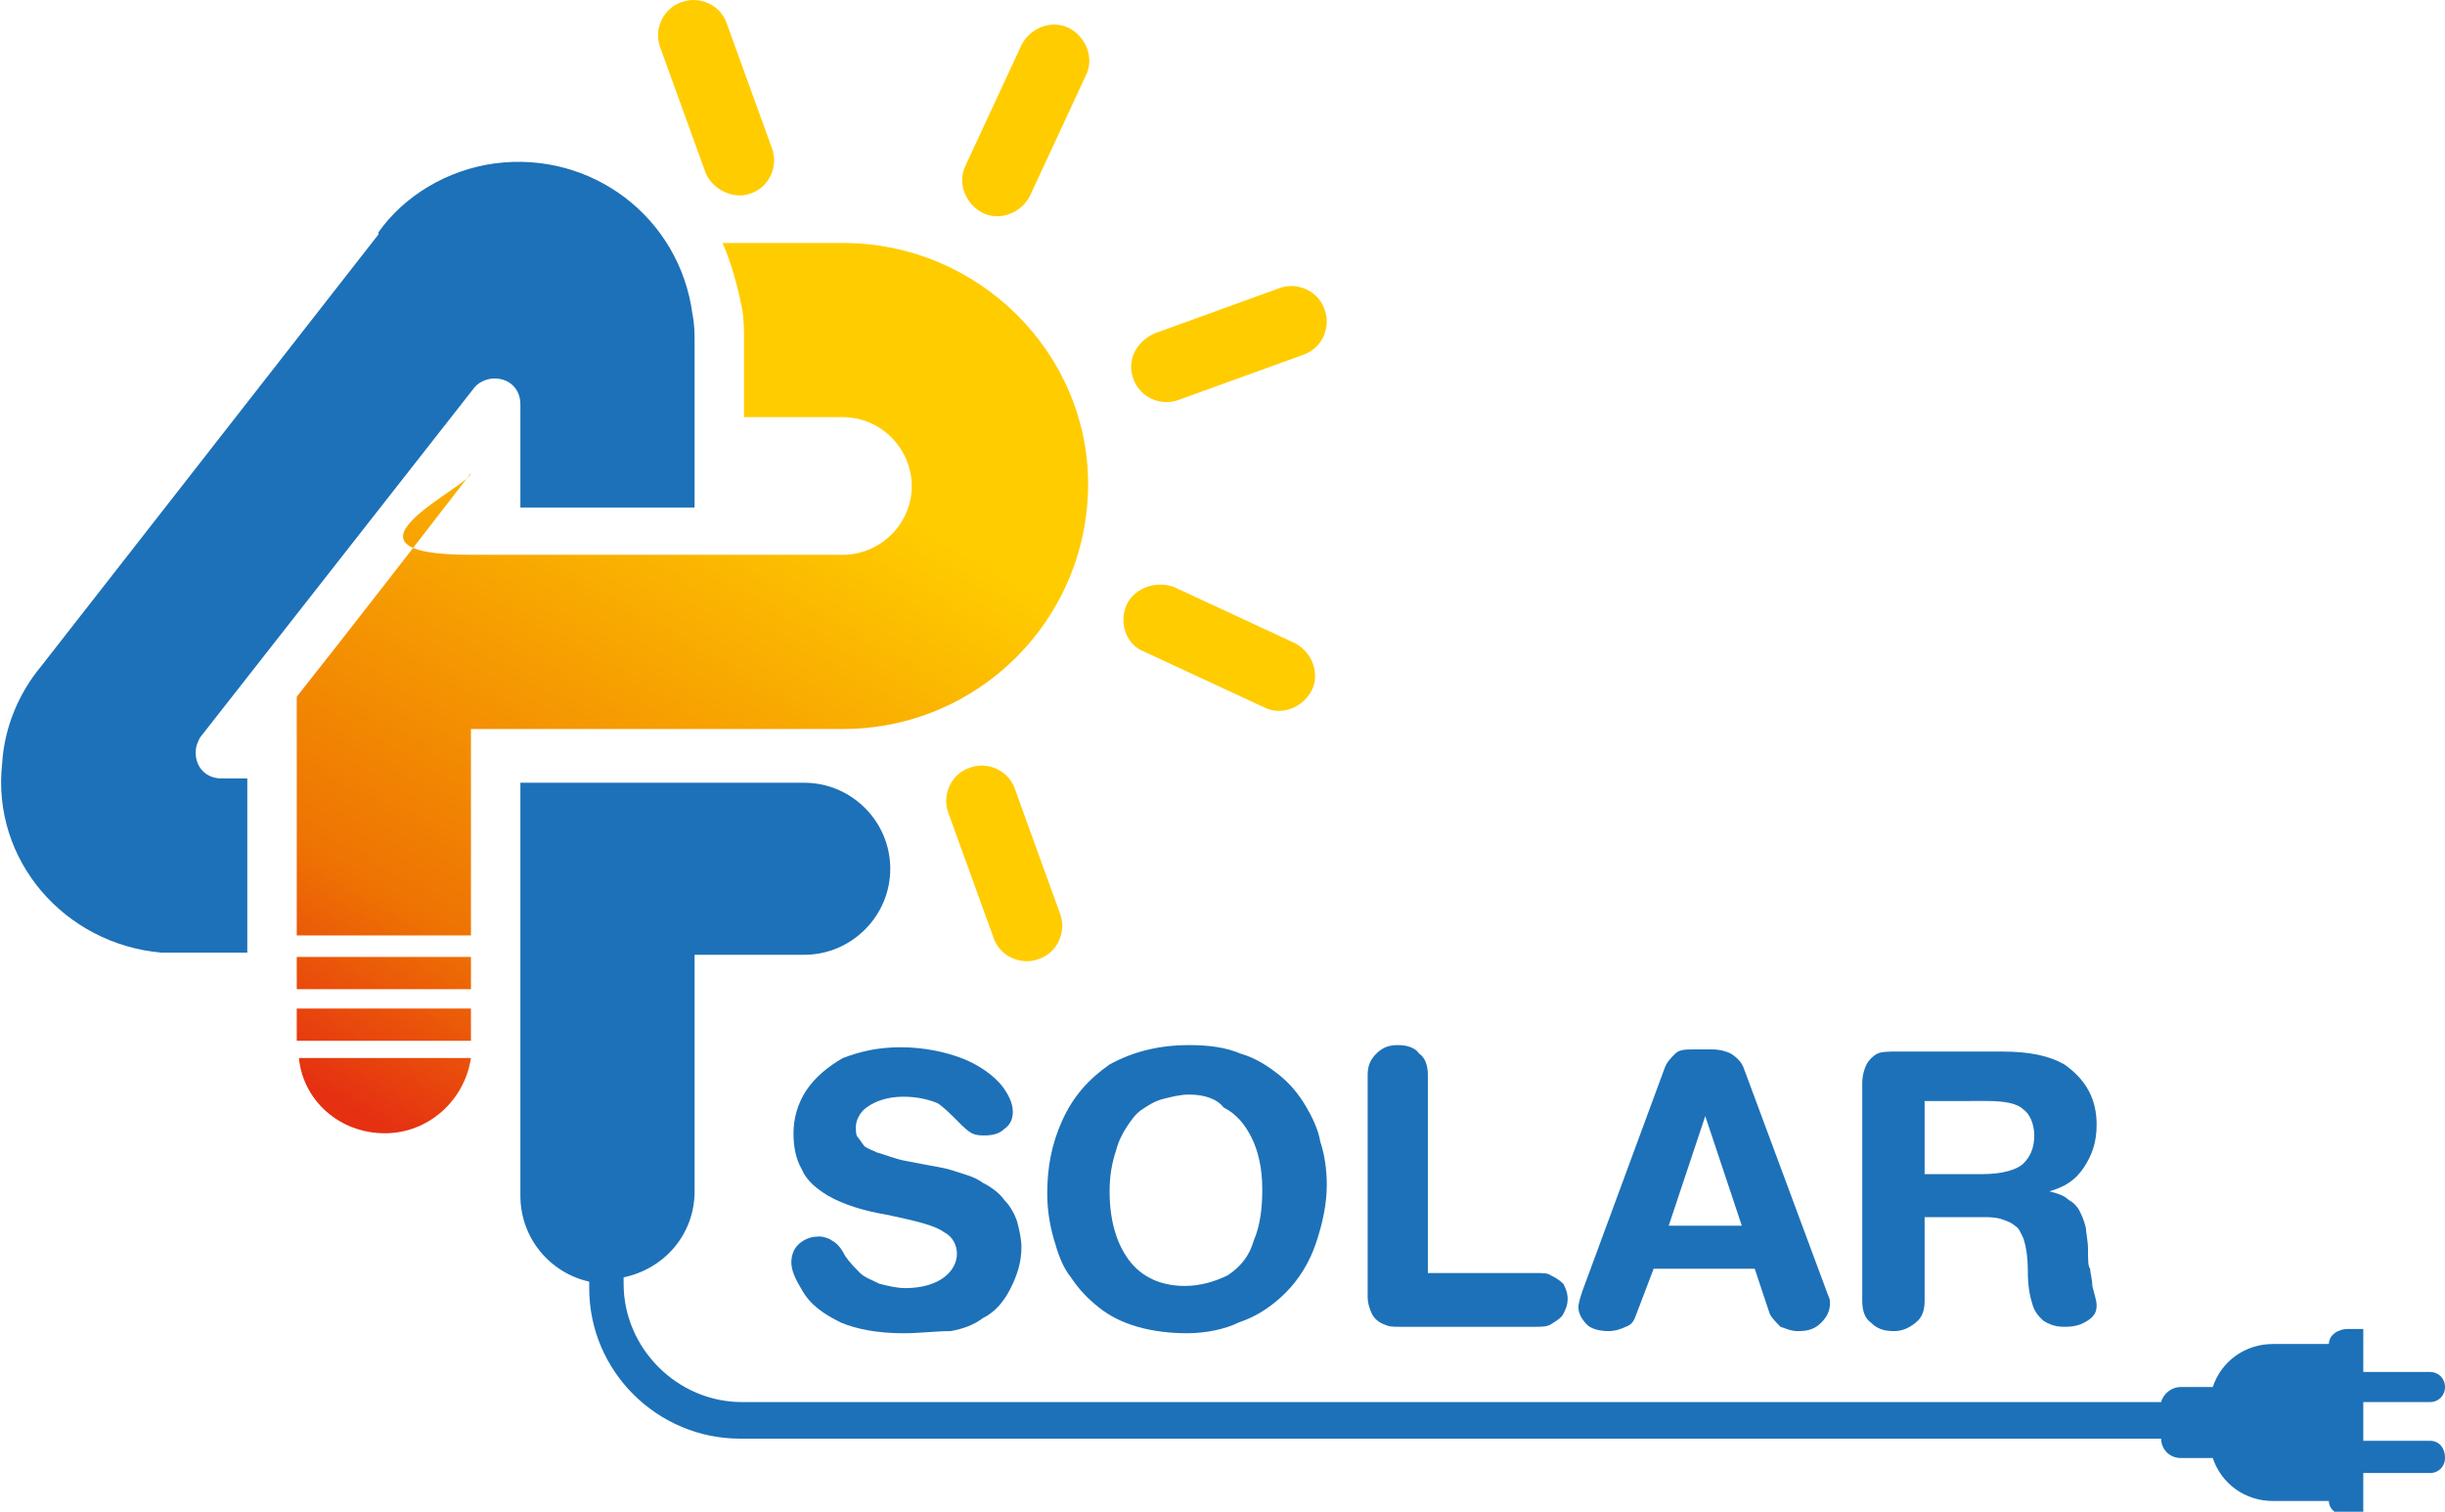
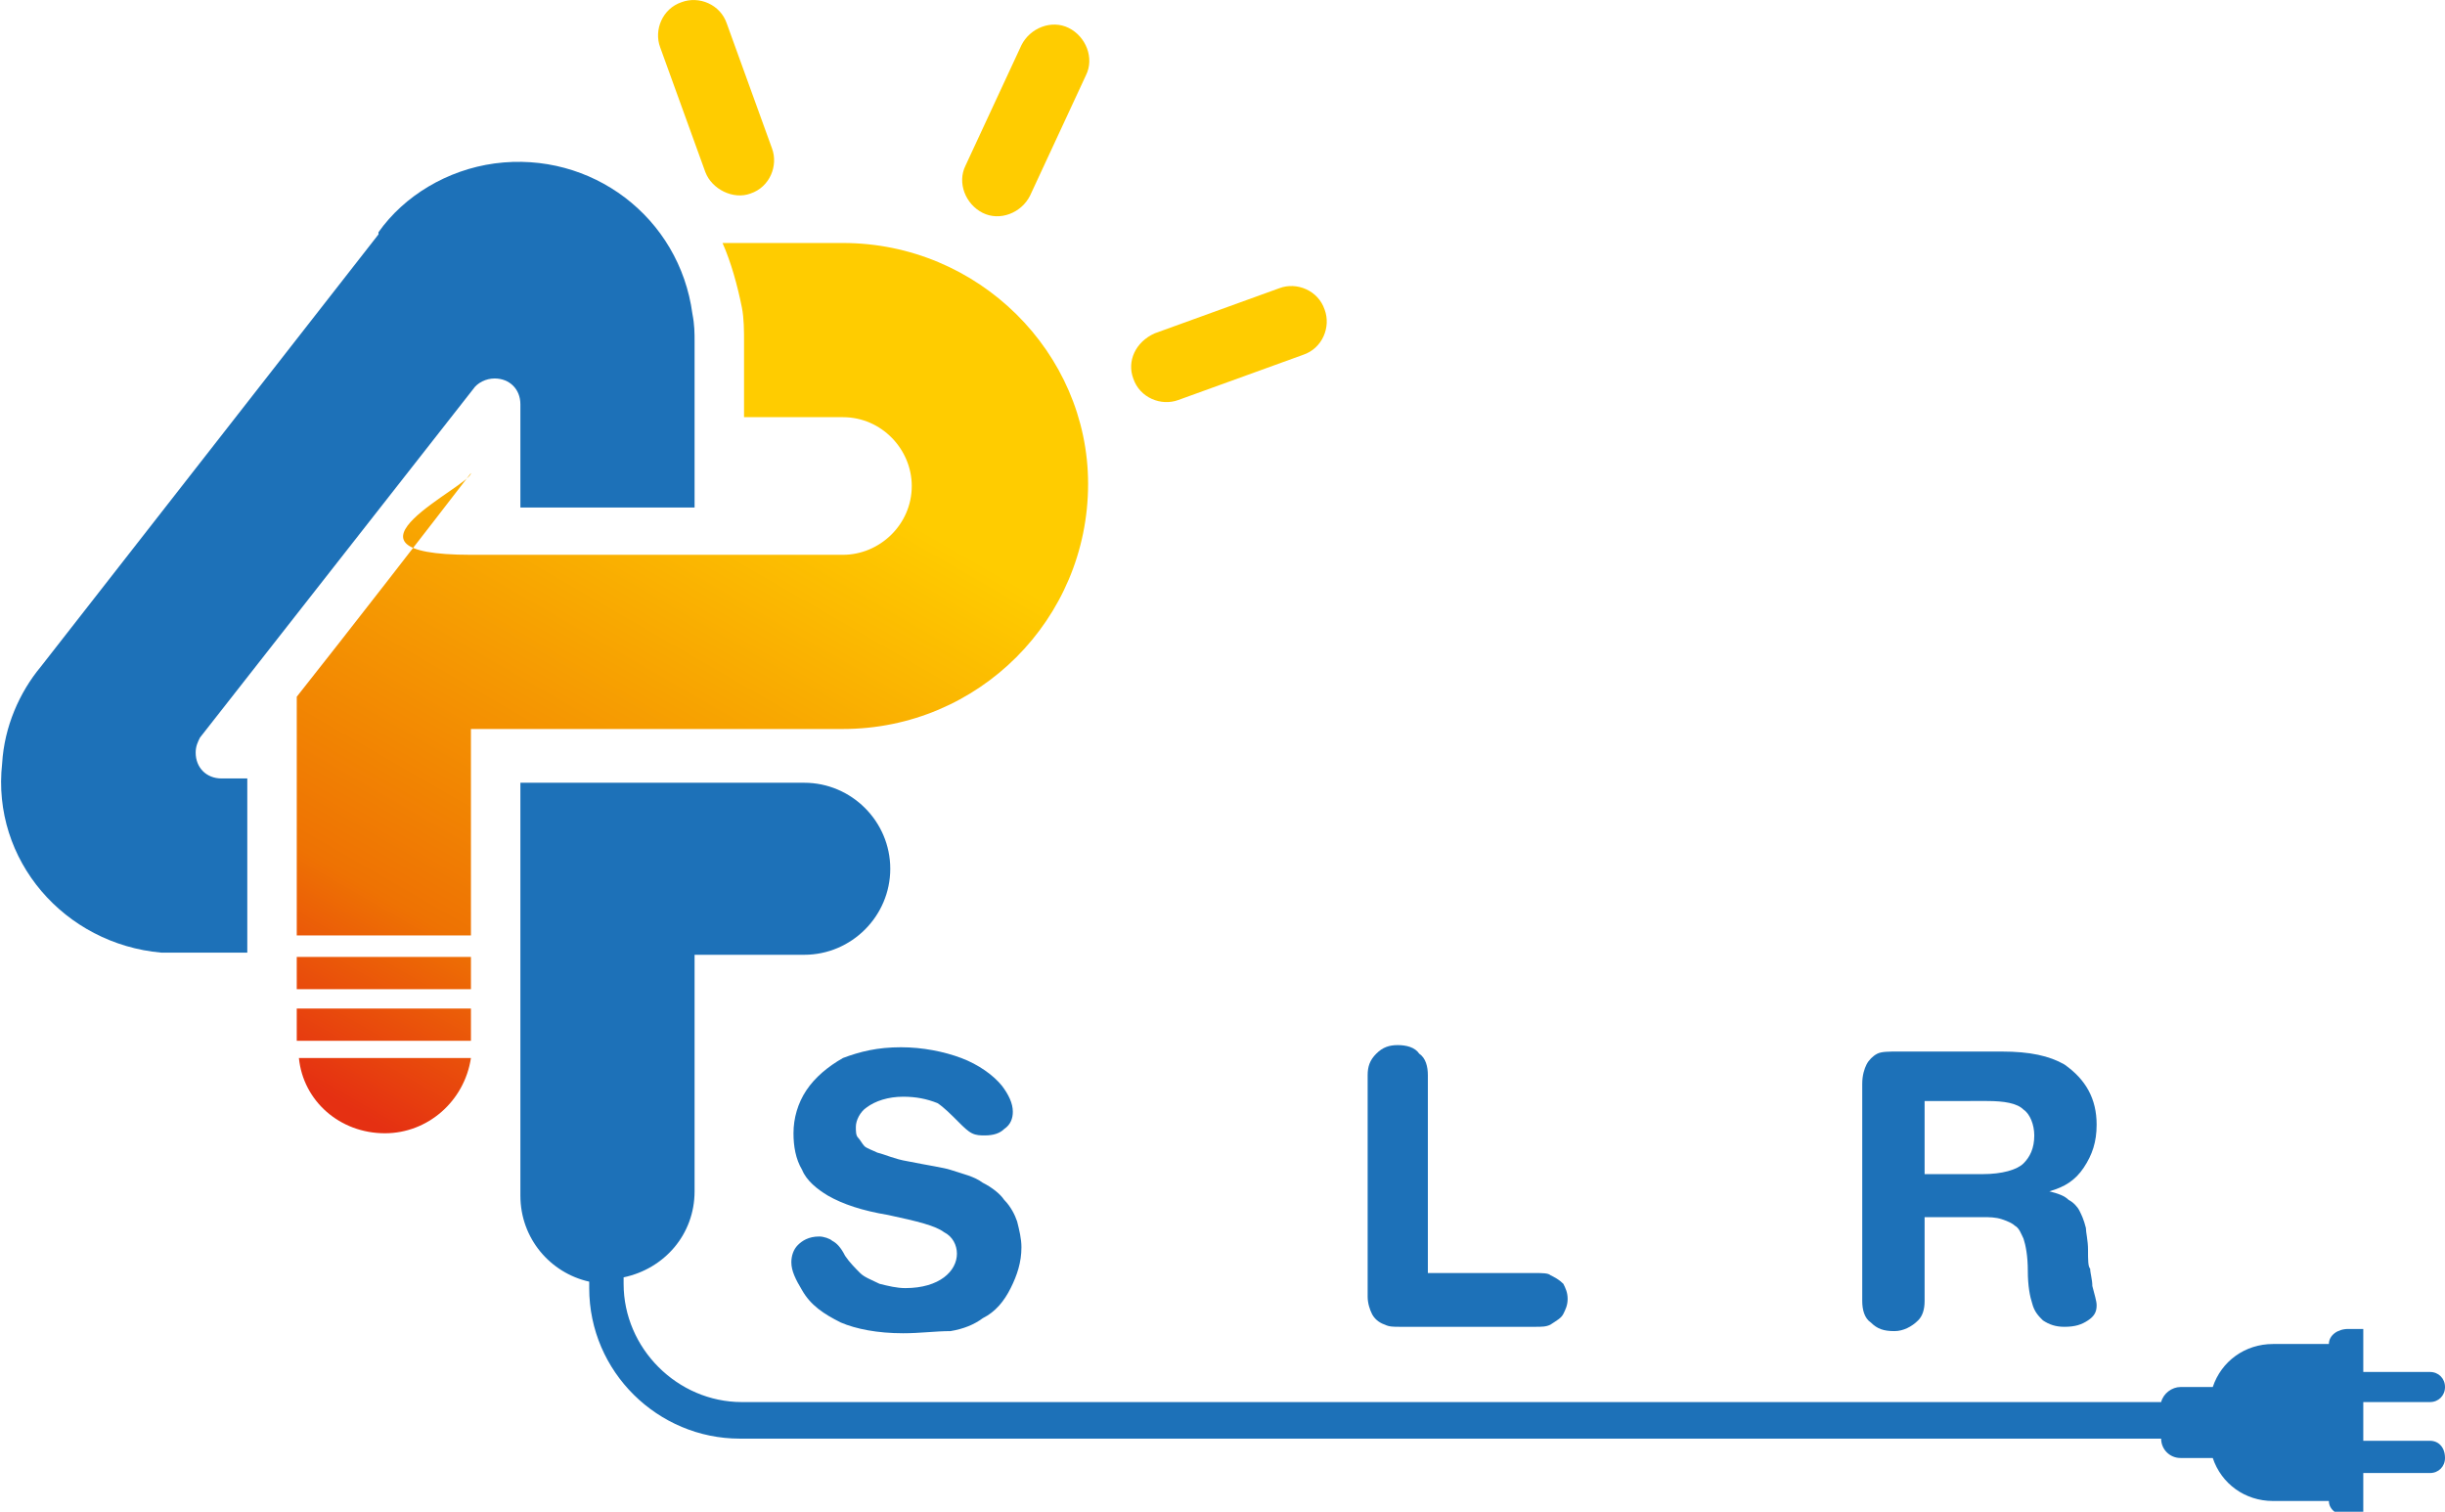
<svg xmlns="http://www.w3.org/2000/svg" xmlns:xlink="http://www.w3.org/1999/xlink" enable-background="new 0 0 113.7 70.3" viewBox="0 0 113.7 70.3">
  <linearGradient id="a">
    <stop offset=".231" stop-color="#fc0" />
    <stop offset=".794" stop-color="#ee7203" />
    <stop offset=".985" stop-color="#e53012" />
  </linearGradient>
  <linearGradient id="b" gradientUnits="userSpaceOnUse" x1="40.882" x2="16.219" xlink:href="#a" y1="9.696" y2="52.412" />
  <linearGradient id="c" gradientUnits="userSpaceOnUse" x1="39.006" x2="14.344" xlink:href="#a" y1="8.613" y2="51.329" />
  <linearGradient id="d" gradientUnits="userSpaceOnUse" x1="40.041" x2="15.379" xlink:href="#a" y1="9.211" y2="51.927" />
  <linearGradient id="e" gradientUnits="userSpaceOnUse" x1="42.417" x2="18.148" xlink:href="#a" y1="11.371" y2="53.407" />
  <g fill="#1d71b8">
    <path d="m24.2 23.6h8.1v-7.7c0-.4 0-.8-.1-1.3-.6-4.5-4.7-7.6-9.2-7-2.2.3-4.2 1.5-5.4 3.2v.1l-15.7 20.1c-1 1.2-1.7 2.8-1.8 4.5-.5 4.5 2.9 8.4 7.4 8.8h.8.1 3.1v-8.1h-1.1s0 0-.1 0c-.7 0-1.2-.5-1.2-1.2 0-.3.1-.5.2-.7l12.7-16.2c.2-.3.6-.5 1-.5.7 0 1.2.5 1.2 1.2z" />
    <path d="m113 67h-3.1c0-.6 0-1.2 0-1.8h3.1c.4 0 .7-.3.7-.7s-.3-.7-.7-.7h-3.1c0-1.2 0-2 0-2h-.7c-.5 0-.9.3-.9.7h-2.6c-1.3 0-2.4.8-2.8 2h-1.5c-.4 0-.8.3-.9.7h-66c-3 0-5.5-2.5-5.5-5.5v-.3c1.9-.4 3.3-2 3.3-4v-11h5.1c2.2 0 4-1.8 4-4s-1.8-4-4-4h-5.1-8.1v8.1 11.1c0 2 1.4 3.6 3.2 4v.3c0 3.9 3.2 7 7 7h66.1c0 .5.4.9.9.9h1.5c.4 1.2 1.5 2 2.8 2h2.6c0 .4.4.7.9.7h.7s0-.9 0-2h3.1c.4 0 .7-.3.7-.7 0-.5-.3-.8-.7-.8z" />
    <path d="m38.1 57.5c.2 0 .5.1.6.2.2.1.4.3.6.7.2.3.5.6.7.8s.5.3.9.5c.4.1.8.2 1.2.2.8 0 1.4-.2 1.8-.5s.6-.7.6-1.1-.2-.8-.6-1c-.4-.3-1.2-.5-2.6-.8-1.2-.2-2.1-.5-2.8-.9-.5-.3-1-.7-1.2-1.2-.3-.5-.4-1.1-.4-1.7 0-.7.2-1.4.6-2s1-1.1 1.7-1.5c.8-.3 1.6-.5 2.7-.5 1 0 2 .2 2.8.5s1.5.8 1.9 1.3c.3.4.5.8.5 1.2 0 .3-.1.6-.4.8-.2.2-.5.3-.9.3-.2 0-.4 0-.6-.1s-.4-.3-.6-.5c-.4-.4-.7-.7-1-.9-.5-.2-1-.3-1.6-.3-.7 0-1.3.2-1.7.5-.3.2-.5.6-.5.9 0 .2 0 .4.1.5s.2.3.3.4.4.2.6.3c.4.1.8.3 1.4.4 1 .2 1.7.3 2 .4.6.2 1.1.3 1.5.6.4.2.8.5 1 .8.3.3.5.7.6 1 .1.4.2.8.2 1.2 0 .7-.2 1.3-.5 1.9s-.7 1.1-1.3 1.4c-.4.3-.9.5-1.5.6-.7 0-1.4.1-2.2.1-1.2 0-2.2-.2-2.9-.5-.8-.4-1.4-.8-1.8-1.5-.3-.5-.5-.9-.5-1.3 0-.3.1-.6.3-.8s.5-.4 1-.4z" />
-     <path d="m55.3 48.6c.9 0 1.7.1 2.4.4.7.2 1.3.6 1.8 1s.9.9 1.2 1.4.6 1.1.7 1.7c.2.6.3 1.3.3 2 0 .9-.2 1.8-.5 2.7s-.8 1.7-1.4 2.3-1.3 1.1-2.2 1.4c-.6.3-1.5.5-2.4.5-.8 0-1.6-.1-2.3-.3s-1.3-.5-1.8-.9-.9-.8-1.3-1.4c-.4-.5-.6-1.1-.8-1.8s-.3-1.4-.3-2.1c0-1.2.2-2.3.7-3.4s1.2-1.9 2.2-2.6c1.1-.6 2.3-.9 3.7-.9zm0 2.3c-.4 0-.8.1-1.2.2s-.7.3-1 .5-.5.5-.7.8-.4.7-.5 1.1c-.2.6-.3 1.2-.3 1.9 0 1.3.3 2.4.9 3.2s1.5 1.2 2.6 1.2c.7 0 1.4-.2 2-.5.6-.4 1-.9 1.2-1.6.3-.7.4-1.5.4-2.4 0-1-.2-1.8-.5-2.4s-.7-1.1-1.3-1.4c-.3-.4-.9-.6-1.6-.6z" />
    <path d="m66.5 59.2h4.9c.3 0 .6 0 .7.1.2.1.4.2.6.4.1.2.2.4.2.7s-.1.5-.2.7-.3.3-.6.5c-.2.1-.4.1-.7.1h-6.3c-.3 0-.5 0-.7-.1-.3-.1-.5-.3-.6-.5s-.2-.5-.2-.8v-10.3c0-.4.1-.7.4-1s.6-.4 1-.4.8.1 1 .4c.3.2.4.6.4 1v9.2z" />
-     <path d="m81.6 59h-4.7l-.8 2.1c-.1.3-.2.5-.5.6-.2.1-.5.2-.8.2-.4 0-.8-.1-1-.3s-.4-.5-.4-.8c0-.2.1-.5.2-.8l3.8-10.3c.1-.3.3-.5.5-.7s.5-.2.9-.2h.8c.4 0 .7.1.9.2.3.2.5.4.6.7l3.9 10.5c.1.2.1.3.1.4 0 .3-.1.6-.4.9s-.6.4-1.1.4c-.3 0-.5-.1-.8-.2-.2-.2-.4-.4-.5-.6zm-4-2h3.4l-1.7-5.1z" />
    <path d="m89.5 56.7v3.8c0 .4-.1.7-.3.9-.3.3-.7.5-1.1.5-.5 0-.8-.1-1.1-.4-.3-.2-.4-.6-.4-1v-10.1c0-.4.1-.7.2-.9s.3-.4.5-.5.5-.1 1-.1h4.8c1.3 0 2.2.2 2.9.6 1 .7 1.5 1.6 1.5 2.8 0 .8-.2 1.4-.6 2s-.9.9-1.6 1.1c.4.1.7.2.9.4.2.1.4.3.5.5s.2.4.3.8c0 .2.1.6.1 1 0 .5 0 .8.1.9 0 .2.1.5.1.8.1.4.2.7.2.9 0 .3-.1.5-.4.7s-.6.3-1.1.3c-.4 0-.7-.1-1-.3-.2-.2-.4-.4-.5-.8-.1-.3-.2-.8-.2-1.5s-.1-1.2-.2-1.5c-.1-.2-.2-.5-.4-.6-.1-.1-.3-.2-.6-.3s-.6-.1-.9-.1h-2.7zm0-5.5v3.4h2.7c.9 0 1.6-.2 1.9-.5s.5-.7.5-1.3c0-.5-.2-1-.5-1.2-.3-.3-.9-.4-1.7-.4z" />
  </g>
  <path d="m17.9 52.7c2 0 3.7-1.5 4-3.5h-8c.2 2 1.9 3.5 4 3.5z" fill="url(#b)" />
  <path d="m13.8 44.5h8.1v1.5h-8.1z" fill="url(#c)" />
  <path d="m13.8 46.9h8.1v1.5h-8.1z" fill="url(#d)" />
  <path d="m39.2 11.3h-5.6c.4.9.7 2 .9 3 .1.5.1 1.1.1 1.6v3.5h4.6c1.8 0 3.2 1.5 3.2 3.2 0 1.8-1.5 3.2-3.2 3.2 0 0-10.2 0-17.3 0s0-3.2 0-3.8c-2 2.6-5.8 7.5-8.1 10.4v11.1h8.1v-7.3-2.3h10.3.1 5.1.3 1.5c6.3 0 11.4-5.1 11.4-11.4 0-6.1-5.1-11.2-11.4-11.2z" fill="url(#e)" />
  <path d="m44.9 7.7 2.6-5.6c.4-.8 1.4-1.2 2.2-.8.8.4 1.2 1.4.8 2.2l-2.6 5.6c-.4.8-1.4 1.2-2.2.8-.8-.4-1.2-1.4-.8-2.2z" fill="#fc0" />
-   <path d="m54.6 27.3 5.6 2.6c.8.4 1.2 1.4.8 2.2-.4.8-1.4 1.2-2.2.8l-5.6-2.6c-.8-.3-1.2-1.3-.8-2.2.4-.8 1.4-1.1 2.2-.8z" fill="#fc0" />
  <path d="m32.8 8-2.1-5.8c-.3-.8.1-1.8 1-2.1.8-.3 1.8.1 2.1 1l2.1 5.8c.3.8-.1 1.8-1 2.1-.8.3-1.8-.2-2.1-1z" fill="#fc0" />
-   <path d="m46.2 43.6-2.1-5.8c-.3-.8.1-1.8 1-2.1.8-.3 1.8.1 2.1 1l2.1 5.8c.3.8-.1 1.8-1 2.1-.8.3-1.8-.1-2.1-1z" fill="#fc0" />
  <path d="m53.7 15.5 5.8-2.1c.8-.3 1.8.1 2.1 1 .3.8-.1 1.8-1 2.1l-5.8 2.1c-.8.3-1.8-.1-2.1-1-.3-.8.1-1.7 1-2.1z" fill="#fc0" />
</svg>